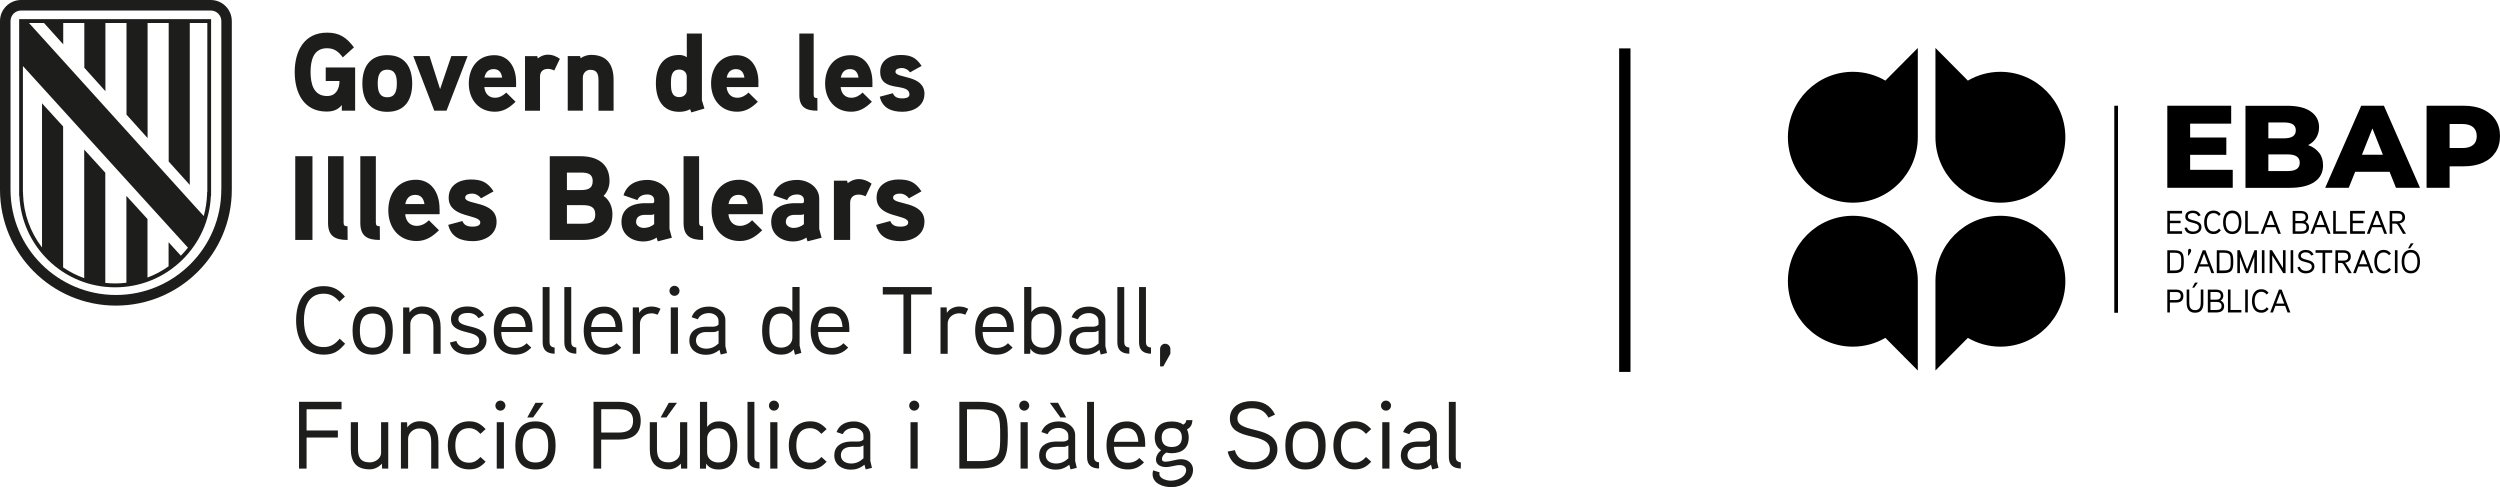
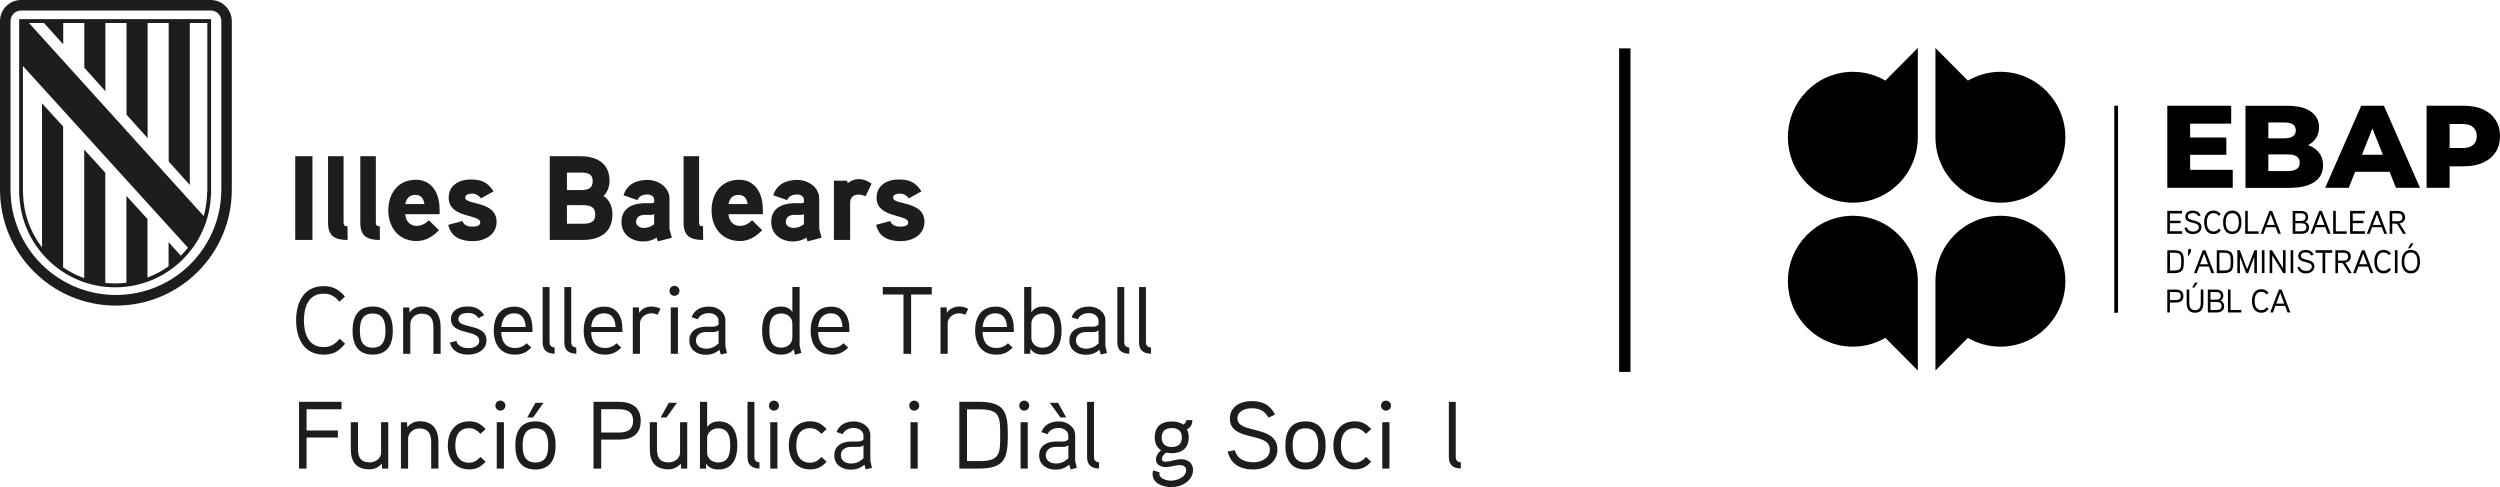
<svg xmlns="http://www.w3.org/2000/svg" id="Capa_2" data-name="Capa 2" viewBox="0 0 463.42 90.29">
  <defs>
    <style>
      .cls-1 {
        fill: #1d1d1b;
      }
    </style>
  </defs>
  <g id="Capa_1-2" data-name="Capa 1">
    <g>
      <rect x="300.14" y="8.97" width="2.1" height="59.97" />
      <rect x="391.92" y="19.6" width=".69" height="38.38" />
      <g>
        <path d="M370.81,64.26c-2.2,0-4.26-.6-6.03-1.63l-6.01,6.05v-16.55c0-6.7,5.39-12.13,12.04-12.13s12.04,5.43,12.04,12.13-5.39,12.13-12.04,12.13" />
        <path d="M343.46,13.31c2.2,0,4.26.6,6.03,1.63l6.01-6.05v16.55c0,6.7-5.39,12.13-12.04,12.13s-12.04-5.43-12.04-12.13,5.39-12.13,12.04-12.13" />
      </g>
      <polygon points="404.49 43.34 401.75 43.34 401.75 39.09 404.49 39.09 404.49 39.57 402.23 39.57 402.23 40.92 404.21 40.92 404.21 41.37 402.23 41.37 402.23 42.86 404.49 42.86 404.49 43.34" />
      <g>
        <path d="M406.57,43.39c-.86,0-1.45-.33-1.64-1.14l.46-.09c.14.58.65.77,1.18.77.46,0,1.03-.25,1.03-.81,0-1.16-2.52-.46-2.52-1.97,0-.76.68-1.11,1.37-1.11s1.17.24,1.48.86l-.42.19c-.24-.44-.57-.6-1.06-.6-.38,0-.89.15-.89.65,0,1.01,2.52.38,2.52,1.97,0,.82-.74,1.26-1.5,1.26" />
        <path d="M411.67,42.7c-.4.47-.72.69-1.35.69-1.26,0-1.74-1.05-1.74-2.18s.48-2.18,1.73-2.18c.6,0,.97.22,1.35.66l-.34.33c-.28-.32-.54-.51-1-.51-.99,0-1.24.91-1.24,1.7s.25,1.7,1.24,1.7c.47,0,.74-.21,1.01-.54l.34.32Z" />
        <path d="M413.79,39.52c-1,0-1.21.91-1.21,1.7s.21,1.7,1.21,1.7,1.22-.91,1.22-1.7-.21-1.7-1.22-1.7M413.79,43.39c-1.26,0-1.7-1.06-1.7-2.18s.44-2.18,1.7-2.18,1.7,1.06,1.7,2.18-.44,2.18-1.7,2.18" />
      </g>
      <polygon points="418.68 43.34 416.19 43.34 416.19 39.09 416.66 39.09 416.66 42.88 418.68 42.88 418.68 43.34" />
      <path d="M421.66,41.69l-.74-1.98-.74,1.98h1.49ZM422.79,43.34h-.51l-.45-1.22h-1.81l-.45,1.22h-.51l1.62-4.24h.5l1.62,4.24Z" />
      <path d="M426.57,41.39h-1.09v1.49h1.09c.5,0,.97-.12.97-.74s-.46-.75-.97-.75M426.48,39.55h-1v1.42h1.01c.49,0,.9-.13.9-.72s-.45-.71-.92-.71M426.57,43.34h-1.58v-4.24h1.47c.78,0,1.4.31,1.4,1.16,0,.32-.15.67-.53.88.49.19.69.6.69,1,0,.89-.63,1.2-1.46,1.2" />
      <path d="M430.88,41.69l-.74-1.98-.74,1.98h1.49ZM432.01,43.34h-.51l-.45-1.22h-1.81l-.45,1.22h-.51l1.62-4.24h.5l1.62,4.24Z" />
      <polygon points="435 43.34 432.5 43.34 432.5 39.09 432.98 39.09 432.98 42.88 435 42.88 435 43.34" />
      <polygon points="438.38 43.34 435.63 43.34 435.63 39.09 438.38 39.09 438.38 39.57 436.12 39.57 436.12 40.92 438.09 40.92 438.09 41.37 436.12 41.37 436.12 42.86 438.38 42.86 438.38 43.34" />
      <path d="M441.34,41.69l-.74-1.98-.74,1.98h1.49ZM442.47,43.34h-.51l-.45-1.22h-1.81l-.45,1.22h-.51l1.62-4.24h.5l1.62,4.24Z" />
      <g>
        <path d="M444.43,39.56h-.99v1.46h.99c.5,0,.89-.16.89-.74s-.4-.72-.89-.72M444.75,41.41c.11.09.22.23.3.36l.95,1.57h-.56l-.88-1.5c-.13-.21-.25-.39-.55-.39h-.56v1.89h-.48v-4.24h1.47c.79,0,1.38.35,1.38,1.19,0,.61-.37,1.02-1.06,1.12" />
        <path d="M404.17,47.25c-.17-.28-.51-.4-1.13-.4h-.8v3.29h.8c.63,0,.97-.12,1.13-.4.16-.27.16-.72.16-1.24s0-.97-.16-1.25M402.95,50.63h-1.2v-4.24h1.2c1.66,0,1.86.64,1.86,2.12s-.2,2.12-1.86,2.12" />
        <path d="M406.13,46.69l-.41.68h-.14s.03-.97.03-.97c0-.15.13-.28.28-.28s.29.13.28.27l-.04.3Z" />
      </g>
      <path d="M409.3,48.99l-.74-1.98-.74,1.98h1.49ZM410.43,50.63h-.51l-.45-1.22h-1.81l-.45,1.22h-.51l1.62-4.24h.5l1.62,4.24Z" />
      <path d="M413.34,47.25c-.17-.28-.51-.4-1.13-.4h-.8v3.29h.8c.63,0,.97-.12,1.13-.4.16-.27.16-.72.16-1.24s0-.97-.16-1.25M412.12,50.63h-1.2v-4.24h1.2c1.66,0,1.86.64,1.86,2.12s-.2,2.12-1.86,2.12" />
      <polygon points="418.36 50.63 417.88 50.63 417.88 47.59 416.73 50.63 416.36 50.63 415.21 47.6 415.21 50.63 414.73 50.63 414.73 46.38 415.2 46.38 416.54 49.91 417.9 46.38 418.36 46.38 418.36 50.63" />
      <rect x="419.28" y="46.38" width=".48" height="4.24" />
      <polygon points="423.67 50.63 423.24 50.63 421.2 47.33 421.2 50.63 420.72 50.63 420.72 46.38 421.16 46.38 423.19 49.69 423.19 46.38 423.67 46.38 423.67 50.63" />
      <rect x="424.61" y="46.38" width=".48" height="4.24" />
      <path d="M427.51,50.68c-.86,0-1.45-.33-1.64-1.14l.46-.09c.14.58.65.77,1.18.77.46,0,1.03-.25,1.03-.81,0-1.16-2.52-.46-2.52-1.97,0-.76.68-1.11,1.37-1.11s1.17.24,1.48.86l-.42.19c-.24-.44-.57-.6-1.06-.6-.38,0-.89.15-.89.65,0,1.01,2.52.38,2.52,1.97,0,.82-.74,1.26-1.5,1.26" />
      <polygon points="432.32 46.86 431.02 46.86 431.02 50.63 430.53 50.63 430.53 46.86 429.23 46.86 429.23 46.38 432.32 46.38 432.32 46.86" />
      <path d="M434.38,46.85h-.99v1.46h.99c.5,0,.89-.16.89-.74s-.4-.72-.89-.72M434.69,48.7c.11.09.22.23.3.36l.95,1.57h-.56l-.88-1.5c-.13-.21-.25-.39-.55-.39h-.56v1.89h-.48v-4.24h1.47c.79,0,1.38.35,1.38,1.19,0,.61-.37,1.02-1.06,1.12" />
      <path d="M438.8,48.99l-.74-1.98-.74,1.98h1.49ZM439.93,50.63h-.51l-.45-1.22h-1.81l-.45,1.22h-.51l1.62-4.24h.5l1.62,4.24Z" />
      <path d="M443.21,49.99c-.4.47-.72.69-1.35.69-1.26,0-1.74-1.05-1.74-2.18s.48-2.18,1.73-2.18c.6,0,.97.22,1.35.66l-.34.33c-.28-.32-.54-.51-1-.51-.99,0-1.24.91-1.24,1.7s.25,1.7,1.24,1.7c.47,0,.74-.21,1.01-.54l.34.32Z" />
      <rect x="443.94" y="46.38" width=".48" height="4.24" />
      <g>
        <path d="M447.41,45.1l-.66.93h-.37l.51-.93h.51ZM446.89,46.81c-1,0-1.21.91-1.21,1.7s.21,1.7,1.21,1.7,1.22-.91,1.22-1.7-.21-1.7-1.22-1.7M446.89,50.68c-1.26,0-1.7-1.06-1.7-2.18s.44-2.18,1.7-2.18,1.7,1.06,1.7,2.18-.44,2.18-1.7,2.18" />
        <path d="M403.32,54.14h-1.09v1.48h1.09c.5,0,.92-.13.92-.75s-.43-.74-.92-.74M403.34,56.08h-1.11v1.84h-.48v-4.24h1.58c.81,0,1.4.33,1.4,1.2s-.55,1.2-1.38,1.2" />
        <path d="M407.4,52.39l-.66.93h-.37l.51-.93h.52ZM408.44,56.13c0,1.08-.39,1.84-1.55,1.84s-1.55-.78-1.55-1.84v-2.46h.48v2.43c0,.72.17,1.39,1.07,1.39s1.06-.66,1.06-1.39v-2.43h.48v2.46Z" />
        <path d="M410.84,55.97h-1.09v1.49h1.09c.5,0,.97-.12.97-.74s-.46-.75-.97-.75M410.75,54.13h-1v1.42h1.01c.49,0,.9-.13.9-.72s-.45-.71-.92-.71M410.84,57.92h-1.58v-4.24h1.47c.78,0,1.4.31,1.4,1.16,0,.32-.14.67-.53.88.49.19.69.6.69,1,0,.89-.63,1.2-1.46,1.2" />
      </g>
      <polygon points="415.48 57.92 412.99 57.92 412.99 53.67 413.47 53.67 413.47 57.46 415.48 57.46 415.48 57.92" />
-       <rect x="416.19" y="53.67" width=".48" height="4.24" />
      <path d="M420.53,57.28c-.4.47-.72.69-1.35.69-1.26,0-1.74-1.05-1.74-2.18s.48-2.18,1.73-2.18c.6,0,.97.22,1.35.66l-.34.33c-.28-.32-.54-.51-1-.51-.99,0-1.24.91-1.24,1.7s.25,1.7,1.24,1.7c.47,0,.74-.21,1.01-.54l.34.32Z" />
      <path d="M423.42,56.28l-.74-1.98-.74,1.98h1.49ZM424.55,57.92h-.51l-.45-1.22h-1.81l-.45,1.22h-.51l1.62-4.24h.5l1.62,4.24Z" />
      <polygon points="413.88 31.48 413.88 34.81 401.75 34.81 401.75 19.6 413.59 19.6 413.59 22.92 405.98 22.92 405.98 25.49 412.69 25.49 412.69 28.7 405.98 28.7 405.98 31.48 413.88 31.48" />
      <path d="M426.3,30.16c0-1.03-.75-1.54-2.24-1.54h-3.58v3.09h3.58c1.5,0,2.24-.51,2.24-1.54M420.48,22.71v2.93h2.93c1.44,0,2.16-.49,2.16-1.48s-.72-1.46-2.16-1.46h-2.93ZM429.89,28.3c.49.64.73,1.42.73,2.34,0,1.33-.53,2.36-1.6,3.09-1.06.72-2.6,1.09-4.62,1.09h-8.16v-15.21h7.73c1.93,0,3.4.36,4.4,1.08,1.01.72,1.51,1.68,1.51,2.9,0,.73-.18,1.37-.53,1.95-.35.57-.85,1.03-1.5,1.36.86.3,1.54.78,2.03,1.42" />
      <path d="M441.71,28.68l-1.94-4.87-1.94,4.87h3.88ZM442.96,31.85h-6.39l-1.19,2.96h-4.36l6.67-15.21h4.21l6.69,15.21h-4.45l-1.19-2.96Z" />
      <g>
        <path d="M458.44,26.87c.45-.38.67-.93.67-1.64s-.22-1.26-.67-1.65c-.45-.39-1.11-.59-1.99-.59h-2.37v4.45h2.37c.88,0,1.54-.19,1.99-.58M460.27,20.28c1.01.46,1.78,1.11,2.33,1.96.55.85.82,1.84.82,2.99s-.27,2.14-.82,2.98c-.55.84-1.32,1.49-2.33,1.94-1.01.46-2.19.68-3.56.68h-2.63v3.98h-4.27v-15.21h6.91c1.37,0,2.55.23,3.56.68" />
        <path d="M370.81,13.31c-2.2,0-4.26.6-6.03,1.63l-6.01-6.05v16.55c0,6.7,5.39,12.13,12.04,12.13s12.04-5.43,12.04-12.13-5.39-12.13-12.04-12.13" />
        <path d="M343.46,64.26c2.2,0,4.26-.6,6.03-1.63l6.01,6.05v-16.55c0-6.7-5.39-12.13-12.04-12.13s-12.04,5.43-12.04,12.13,5.39,12.13,12.04,12.13" />
      </g>
      <g>
        <g>
-           <path class="cls-1" d="M60.38,12.51v2.5h2.55c0,1.45-.64,2.79-2.29,2.79-2.57,0-3.07-2.36-3.07-4.43s.47-4.43,3.05-4.43c1.38,0,2.14.65,2.93,1.7l2.06-1.86c-1.36-1.81-2.66-2.73-4.98-2.73-4.31,0-6,3.5-6,7.31s1.65,7.32,5.91,7.32c1.13,0,2.1-.29,2.82-1.21v1.04h2.47v-8.01h-5.46ZM76.41,15.48c0-3.01-1.34-5.26-4.62-5.26s-4.62,2.26-4.62,5.26,1.34,5.25,4.62,5.25,4.62-2.24,4.62-5.25M73.56,15.48c0,1.27-.24,2.55-1.77,2.55s-1.77-1.27-1.77-2.55.22-2.56,1.77-2.56,1.77,1.29,1.77,2.56M83.66,10.39l-2.08,6.13-1.96-6.13h-3.01l3.89,10.13h2.27l3.91-10.13h-3.03ZM95.67,15.25c0-2.97-1.52-5.02-4.03-5.02-3.09,0-4.74,2.36-4.74,5.25s1.77,5.23,4.84,5.23c1.55,0,2.7-.72,3.83-1.85l-1.73-1.7c-.5.51-1.22.96-2.08.96-1.22,0-1.88-.86-1.98-1.98h5.89v-.88h0ZM89.8,14.39c.17-.94.7-1.58,1.71-1.58s1.45.68,1.57,1.58h-3.28ZM103.79,10.91c-.72-.51-1.42-.78-2.22-.78-1.07,0-1.88.7-1.88.7l-.1-.43h-2.27v10.13h2.78v-6.34c0-.86.52-1.42,1.46-1.42.4,0,.81.12,1.19.29l1.03-2.15ZM113.74,14.82c0-2.8-1.19-4.65-4.2-4.65-.66,0-1.46.27-1.91.63l-.1-.41h-2.29v10.13h2.8v-6.13c0-.8.58-1.45,1.38-1.45,1.28,0,1.52.84,1.52,1.95v5.64h2.8v-5.7h-.01ZM130.58,20.11c-.04-.14-.47-1.45-.47-1.52V6.21h-2.8v4.39c-.45-.29-.91-.41-1.4-.41-3.17,0-4.33,2.42-4.33,5.25s1.14,5.29,4.33,5.29c.7,0,1.42-.14,2.02-.49l.21.6,2.45-.72h0ZM127.3,16.71c0,.8-.6,1.29-1.38,1.29-1.5,0-1.55-1.43-1.55-2.54s.04-2.56,1.55-2.56c.78,0,1.38.49,1.38,1.29v2.52h0ZM140.59,15.25c0-2.97-1.52-5.02-4.04-5.02-3.09,0-4.74,2.36-4.74,5.25s1.77,5.23,4.84,5.23c1.55,0,2.7-.72,3.83-1.85l-1.73-1.7c-.5.51-1.22.96-2.08.96-1.22,0-1.88-.86-1.98-1.98h5.89v-.88h0ZM134.71,14.39c.17-.94.7-1.58,1.71-1.58s1.45.68,1.57,1.58h-3.28ZM151.51,18.18c-.47,0-.68-.12-.68-.61V6.21h-2.66v11.4c0,2.29,1.24,2.91,3.36,2.91l-.02-2.34h0ZM161.72,15.25c0-2.97-1.52-5.02-4.03-5.02-3.09,0-4.74,2.36-4.74,5.25s1.77,5.23,4.84,5.23c1.55,0,2.7-.72,3.83-1.85l-1.73-1.7c-.5.51-1.22.96-2.08.96-1.22,0-1.88-.86-1.98-1.98h5.89v-.88h0ZM155.86,14.39c.17-.94.7-1.58,1.71-1.58s1.45.68,1.57,1.58h-3.28ZM171.37,17.43c0-3.65-5.38-2.83-5.38-4.12,0-.6.76-.7,1.19-.7.6,0,1.17.32,1.52.8l2.14-1.19c-1.03-1.56-2.02-2.03-3.93-2.03s-3.75.96-3.75,3.11c0,4.03,5.42,1.83,5.42,4.24,0,.62-.86.7-1.32.7-1.05,0-1.5-.35-1.75-.96l-2.43.65c.5,2.11,2.16,2.79,4.22,2.79s4.06-1.11,4.06-3.3" />
          <path class="cls-1" d="M57.92,28.95h-3.19v15.52h3.19v-15.52ZM64.42,41.94c-.51,0-.73-.13-.73-.67v-12.31h-2.88v12.36c0,2.49,1.34,3.16,3.63,3.16l-.02-2.53h0ZM70.4,41.94c-.51,0-.73-.13-.73-.67v-12.31h-2.88v12.36c0,2.49,1.34,3.16,3.63,3.16l-.02-2.53h0ZM81.48,38.76c0-3.22-1.65-5.44-4.37-5.44-3.34,0-5.13,2.55-5.13,5.69s1.92,5.67,5.24,5.67c1.68,0,2.92-.78,4.15-2l-1.87-1.85c-.53.55-1.32,1.04-2.25,1.04-1.32,0-2.03-.93-2.14-2.16h6.38v-.96h0ZM75.13,37.83c.18-1.02.76-1.71,1.85-1.71s1.56.73,1.7,1.71h-3.55ZM92.05,41.12c0-3.96-5.82-3.07-5.82-4.47,0-.65.83-.76,1.29-.76.65,0,1.27.36,1.65.87l2.32-1.29c-1.11-1.69-2.19-2.2-4.26-2.2s-4.06,1.04-4.06,3.38c0,3.85,5.86,3,5.86,4.6,0,.67-.93.76-1.42.76-1.14,0-1.63-.37-1.89-1.04l-2.63.71c.53,2.29,2.34,3.02,4.57,3.02s4.39-1.2,4.39-3.58M113.53,39.74c0-1.34-.51-2.67-1.65-3.42.73-.71,1.11-1.75,1.11-2.78,0-3.29-2.39-4.58-5.37-4.58h-5.71v15.52h6.06c3.14,0,5.55-1.29,5.55-4.73M109.87,33.56c0,1.45-1.01,1.67-2.21,1.67h-2.57v-3.24h2.57c1.18,0,2.21.18,2.21,1.58M110.34,39.76c0,1.53-1.09,1.71-2.37,1.71h-2.88v-3.44h2.88c1.27,0,2.37.2,2.37,1.73M124.1,42.4v-5.58c0-2.14-2.09-3.47-4.08-3.47-2.11,0-3.81.84-4.44,2.85l2.57.89c.33-.76,1.03-1.04,1.87-1.04.69,0,1.25.37,1.25,1.02v.31c0,.13-.09.27-.38.29,0,0-.93-.02-1.68,0-2.79.16-4.01,1.49-4.01,3.49,0,2.34,1.92,3.6,4.08,3.6.81,0,1.78-.24,2.43-.73l.22.71,2.61-.67-.45-1.67h0ZM121.26,41.56c-.56.45-1.2.69-1.92.69-.6,0-1.43-.35-1.43-1.09,0-.96.71-1.31,1.54-1.33h1.25c.22,0,.4-.04.56-.16v1.89h0ZM130.32,41.94c-.51,0-.73-.13-.73-.67v-12.31h-2.88v12.36c0,2.49,1.34,3.16,3.63,3.16l-.02-2.53h0ZM141.4,38.76c0-3.22-1.65-5.44-4.37-5.44-3.34,0-5.13,2.55-5.13,5.69s1.92,5.67,5.24,5.67c1.68,0,2.92-.78,4.15-2l-1.87-1.85c-.53.55-1.32,1.04-2.25,1.04-1.32,0-2.03-.93-2.14-2.16h6.38v-.96h0ZM135.04,37.83c.18-1.02.76-1.71,1.85-1.71s1.56.73,1.7,1.71h-3.55ZM151.86,42.4v-5.58c0-2.14-2.09-3.47-4.08-3.47-2.12,0-3.81.84-4.44,2.85l2.57.89c.33-.76,1.03-1.04,1.87-1.04.69,0,1.25.37,1.25,1.02v.31c0,.13-.09.27-.38.29,0,0-.93-.02-1.68,0-2.79.16-4.01,1.49-4.01,3.49,0,2.34,1.92,3.6,4.08,3.6.81,0,1.78-.24,2.43-.73l.22.71,2.61-.67-.45-1.67h0ZM149.02,41.56c-.56.45-1.2.69-1.92.69-.6,0-1.43-.35-1.43-1.09,0-.96.71-1.31,1.54-1.33h1.25c.22,0,.4-.04.56-.16v1.89h0ZM161.58,34.05c-.78-.55-1.54-.85-2.41-.85-1.16,0-2.03.76-2.03.76l-.11-.47h-2.45v10.98h3.01v-6.87c0-.93.55-1.53,1.58-1.53.42,0,.87.13,1.29.31l1.11-2.34h0ZM171.37,41.12c0-3.96-5.82-3.07-5.82-4.47,0-.65.83-.76,1.29-.76.65,0,1.27.36,1.65.87l2.32-1.29c-1.11-1.69-2.19-2.2-4.26-2.2s-4.06,1.04-4.06,3.38c0,3.85,5.86,3,5.86,4.6,0,.67-.93.76-1.42.76-1.14,0-1.63-.37-1.9-1.04l-2.63.71c.53,2.29,2.34,3.02,4.57,3.02s4.39-1.2,4.39-3.58" />
          <path class="cls-1" d="M41.02,35.15c0,10.79-8.75,19.53-19.53,19.53S1.95,45.94,1.95,35.15V3.91c0-1.08.87-1.96,1.96-1.96h35.16c1.08,0,1.96.87,1.96,1.96v31.25h0ZM39.07,0H3.91C1.75,0,0,1.75,0,3.91v31.25c0,11.87,9.62,21.49,21.49,21.49s21.48-9.62,21.48-21.49V3.91c0-2.16-1.75-3.91-3.91-3.91" />
          <path class="cls-1" d="M38.4,35.59h-.01v.35c-.05,1.4-.26,2.78-.62,4.11l-1.61-1.77L5.37,4.26h2.78l3.57,3.96v-3.96h3.91v8.3l3.91,4.34V4.26h3.91v16.99l3.91,4.35V4.26h3.91v25.68l3.91,4.34V4.26h3.25v31.32h0ZM4.26,12.25c3.42,3.76,30.09,33.13,30.1,33.13l.48.52c-.4.53-.85,1.02-1.32,1.5l-2.27-2.5v4.46c-1.21.87-2.52,1.57-3.91,2.09v-10.85l-3.91-4.29v16.1c-.69.09-1.4.13-2.1.13-.6,0-1.21-.04-1.81-.1v-20.42l-3.91-4.29v23.83c-1.38-.49-2.69-1.16-3.91-1.99v-26.13l-3.91-4.29v26.72c-2.19-2.84-3.42-6.29-3.52-9.93v-.35h-.02V12.25h-.01ZM39.13,36.3V3.55H3.55v32.76h.04c.21,4.52,2.1,8.73,5.34,11.9,3.34,3.26,7.75,5.05,12.41,5.05s9.07-1.79,12.41-5.05c3.24-3.16,5.14-7.38,5.34-11.9h.05Z" />
        </g>
        <g>
          <path class="cls-1" d="M63.97,63.72c-1.17,1.38-2.11,2.02-3.97,2.02-3.69,0-5.11-3.05-5.11-6.35s1.4-6.35,5.09-6.35c1.77,0,2.84.64,3.96,1.93l-1.01.96c-.81-.92-1.6-1.49-2.94-1.49-2.91,0-3.65,2.64-3.65,4.95s.75,4.95,3.65,4.95c1.37,0,2.16-.6,2.98-1.56l1.01.94h0Z" />
          <path class="cls-1" d="M69.08,65.74c-2.75,0-3.73-1.91-3.73-4.45s.98-4.47,3.73-4.47,3.74,1.93,3.74,4.47-.99,4.45-3.74,4.45ZM69.08,58.12c-2.02,0-2.37,1.58-2.37,3.17s.35,3.16,2.37,3.16,2.37-1.56,2.37-3.16-.35-3.17-2.37-3.17Z" />
          <path class="cls-1" d="M81.67,65.58h-1.33v-4.84c0-1.51-.45-2.6-2.22-2.6-1.17,0-2.06.94-2.06,1.88v5.57h-1.33v-8.6h1.14l.04.96c.55-.81,1.49-1.14,2.27-1.14,2.52,0,3.5,1.55,3.5,3.9v4.88h0Z" />
          <path class="cls-1" d="M86.9,65.74c-1.67,0-3.09-.58-3.5-2.24l1.19-.3c.3.98,1.21,1.33,2.29,1.33.8,0,1.95-.32,1.95-1.37,0-2.16-5.23-.94-5.23-3.99,0-1.63,1.44-2.36,3-2.36,1.45,0,2.39.41,3.14,1.61l-1.04.57c-.46-.73-1.17-.98-1.98-.98-.65,0-1.75.18-1.75,1.15,0,1.88,5.21.71,5.21,3.93,0,1.74-1.65,2.63-3.27,2.63h0Z" />
          <path class="cls-1" d="M98.69,61.54h-5.78c.05,1.74.75,2.96,2.59,2.96.88,0,1.6-.32,2.11-.88l.87.81c-.81.85-1.72,1.31-2.98,1.31-2.73,0-3.97-1.9-3.97-4.45s1.15-4.45,3.83-4.45c2.24,0,3.34,1.74,3.34,4.06v.64h0ZM97.44,60.62c-.07-1.4-.6-2.54-2.13-2.54s-2.25,1.01-2.39,2.54h4.52Z" />
          <path class="cls-1" d="M102.83,65.57c-1.49-.04-2.24-.68-2.24-2.13v-10.23h1.28v10.23c0,.5.21.92.94.98v1.15Z" />
          <path class="cls-1" d="M106.85,65.57c-1.49-.04-2.24-.68-2.24-2.13v-10.23h1.28v10.23c0,.5.21.92.94.98v1.15Z" />
          <path class="cls-1" d="M115.36,61.54h-5.78c.05,1.74.75,2.96,2.59,2.96.88,0,1.6-.32,2.11-.88l.87.81c-.81.85-1.72,1.31-2.98,1.31-2.73,0-3.97-1.9-3.97-4.45s1.15-4.45,3.83-4.45c2.24,0,3.34,1.74,3.34,4.06v.64h0ZM114.11,60.62c-.07-1.4-.6-2.54-2.13-2.54s-2.25,1.01-2.39,2.54h4.52Z" />
          <path class="cls-1" d="M121.9,58.33c-.35-.14-.75-.25-1.14-.25-1.15,0-2.13.81-2.13,1.9v5.6h-1.33v-8.6h1.14l.04,1.03c.45-.78,1.4-1.19,2.29-1.19.58,0,1.14.14,1.67.42l-.53,1.08h0Z" />
          <path class="cls-1" d="M125.02,54.84c-.51,0-.92-.42-.92-.92,0-.53.41-.94.92-.94s.94.41.94.94c0,.5-.42.92-.94.92ZM125.67,65.58h-1.33v-8.6h1.33v8.6Z" />
          <path class="cls-1" d="M134.75,65.44l-1.15.28-.23-.87c-.8.65-1.6.92-2.5.92-1.68,0-3.09-.91-3.09-2.66,0-1.56,1.14-2.5,2.98-2.55.27-.01,1.33,0,1.33,0,.39-.01.8-.05,1.1-.39v-.71c0-.91-.94-1.42-1.75-1.42s-1.72.3-2.09,1.15l-1.15-.39c.53-1.4,1.72-1.97,3.28-1.97,1.45,0,2.98.99,2.98,2.52v4.79l.3,1.29h0ZM133.19,61.27c-.48.27-.68.28-1.03.28h-1.31c-.92.01-1.84.46-1.84,1.56s1.01,1.52,1.9,1.52,1.6-.32,2.29-.96v-2.41h0Z" />
          <path class="cls-1" d="M147.36,65.76l-.23-1.01c-.6.75-1.49.99-2.31.99-2.73,0-3.55-2.04-3.55-4.47s.87-4.45,3.57-4.45c.65,0,1.52.24,2.04.98v-4.6h1.34v10.85s.3,1.31.32,1.37l-1.19.34ZM146.88,59.99c0-1.15-.92-1.88-2.04-1.88-1.98,0-2.22,1.7-2.22,3.16s.23,3.17,2.2,3.17c1.11,0,2.06-.71,2.06-1.88v-2.57Z" />
          <path class="cls-1" d="M157.43,61.54h-5.78c.05,1.74.75,2.96,2.59,2.96.88,0,1.6-.32,2.11-.88l.87.81c-.81.85-1.72,1.31-2.98,1.31-2.73,0-3.97-1.9-3.97-4.45s1.15-4.45,3.83-4.45c2.24,0,3.34,1.74,3.34,4.06v.64h0ZM156.17,60.62c-.07-1.4-.6-2.54-2.13-2.54s-2.25,1.01-2.39,2.54h4.52Z" />
          <path class="cls-1" d="M172.72,54.59h-3.83v11h-1.42v-11h-3.83v-1.38h9.08v1.38h0Z" />
          <path class="cls-1" d="M178.94,58.33c-.35-.14-.75-.25-1.14-.25-1.15,0-2.13.81-2.13,1.9v5.6h-1.33v-8.6h1.14l.04,1.03c.45-.78,1.4-1.19,2.29-1.19.58,0,1.14.14,1.67.42l-.53,1.08h0Z" />
-           <path class="cls-1" d="M187.92,61.54h-5.78c.05,1.74.75,2.96,2.59,2.96.88,0,1.6-.32,2.11-.88l.87.81c-.81.85-1.72,1.31-2.98,1.31-2.73,0-3.97-1.9-3.97-4.45s1.15-4.45,3.83-4.45c2.24,0,3.34,1.74,3.34,4.06v.64h0ZM186.66,60.62c-.07-1.4-.6-2.54-2.13-2.54s-2.25,1.01-2.39,2.54h4.52,0Z" />
+           <path class="cls-1" d="M187.92,61.54h-5.78c.05,1.74.75,2.96,2.59,2.96.88,0,1.6-.32,2.11-.88l.87.81c-.81.85-1.72,1.31-2.98,1.31-2.73,0-3.97-1.9-3.97-4.45s1.15-4.45,3.83-4.45c2.24,0,3.34,1.74,3.34,4.06v.64h0ZM186.66,60.62c-.07-1.4-.6-2.54-2.13-2.54s-2.25,1.01-2.39,2.54Z" />
          <path class="cls-1" d="M193.25,65.74c-.76,0-1.74-.23-2.24-1.1l-.05.94h-1.11v-12.38h1.33v4.65c.62-.83,1.44-1.03,2.16-1.03,2.63,0,3.44,2.11,3.44,4.45s-.83,4.47-3.53,4.47h0ZM193.24,58.12c-1.11,0-2.06.71-2.06,1.88v2.57c0,1.19.96,1.88,2.06,1.88,1.97,0,2.22-1.74,2.22-3.16s-.25-3.17-2.22-3.17Z" />
          <path class="cls-1" d="M205.19,65.44l-1.15.28-.23-.87c-.8.65-1.6.92-2.5.92-1.68,0-3.09-.91-3.09-2.66,0-1.56,1.14-2.5,2.98-2.55.27-.01,1.33,0,1.33,0,.39-.01.8-.05,1.1-.39v-.71c0-.91-.94-1.42-1.75-1.42s-1.72.3-2.09,1.15l-1.15-.39c.53-1.4,1.72-1.97,3.28-1.97,1.45,0,2.98.99,2.98,2.52v4.79l.3,1.29h0ZM203.63,61.27c-.48.27-.68.28-1.03.28h-1.31c-.92.01-1.84.46-1.84,1.56s1.01,1.52,1.9,1.52,1.6-.32,2.29-.96v-2.41h0Z" />
          <path class="cls-1" d="M209.36,65.57c-1.49-.04-2.24-.68-2.24-2.13v-10.23h1.28v10.23c0,.5.21.92.94.98v1.15Z" />
          <path class="cls-1" d="M213.38,65.57c-1.49-.04-2.24-.68-2.24-2.13v-10.23h1.28v10.23c0,.5.21.92.94.98v1.15Z" />
-           <path class="cls-1" d="M216.95,65.58l-1.31,2.34h-.6v-3.21c0-.55.42-.99.92-.99.57,0,.99.45.99.99v.87Z" />
          <path class="cls-1" d="M63.3,75.87h-6.47v3.93h5.8v1.31h-5.8v5.75h-1.4v-12.38h7.88v1.38h0Z" />
          <path class="cls-1" d="M71.97,86.86h-1.14l-.04-.91c-.69.76-1.52,1.05-2.25,1.05-2.47,0-3.51-1.33-3.51-3.74v-5h1.33v4.93c0,1.52.42,2.52,2.2,2.52.94,0,2.08-.68,2.08-1.78v-5.67h1.33v8.6h0Z" />
          <path class="cls-1" d="M81.26,86.86h-1.33v-4.84c0-1.51-.45-2.6-2.22-2.6-1.17,0-2.06.94-2.06,1.88v5.57h-1.33v-8.6h1.14l.04.96c.55-.81,1.49-1.14,2.27-1.14,2.52,0,3.5,1.55,3.5,3.9v4.88h0Z" />
          <path class="cls-1" d="M89.06,80.43c-.57-.62-1.17-1.06-2.09-1.06-2.01,0-2.57,1.58-2.57,3.21s.57,3.19,2.57,3.19c.92,0,1.52-.45,2.09-1.06l.96.88c-.91.96-1.68,1.42-3.05,1.42-2.63,0-3.96-1.95-3.96-4.44s1.33-4.47,3.96-4.47c1.37,0,2.16.5,3.05,1.44l-.96.88h0Z" />
          <path class="cls-1" d="M92.75,76.12c-.51,0-.92-.42-.92-.92,0-.53.41-.94.92-.94s.94.41.94.94c0,.5-.42.92-.94.92ZM93.41,86.86h-1.33v-8.6h1.33v8.6Z" />
          <path class="cls-1" d="M99.25,87.03c-2.75,0-3.73-1.91-3.73-4.45s.98-4.47,3.73-4.47,3.74,1.93,3.74,4.47-.99,4.45-3.74,4.45ZM99.25,79.4c-2.02,0-2.37,1.58-2.37,3.17s.35,3.16,2.37,3.16,2.37-1.56,2.37-3.16-.35-3.17-2.37-3.17ZM100.75,74.67l-1.93,2.71h-1.08l1.51-2.71h1.51,0Z" />
          <path class="cls-1" d="M114.71,81.49h-3.27v5.37h-1.42v-12.38h4.65c2.37,0,4.1.96,4.1,3.51s-1.61,3.5-4.06,3.5h0ZM114.64,75.85h-3.19v4.33h3.19c1.47,0,2.71-.39,2.71-2.18s-1.26-2.14-2.71-2.14h0Z" />
          <path class="cls-1" d="M127.39,86.86h-1.14l-.04-.91c-.69.76-1.52,1.05-2.25,1.05-2.47,0-3.51-1.33-3.51-3.74v-5h1.33v4.93c0,1.52.42,2.52,2.2,2.52.94,0,2.08-.68,2.08-1.78v-5.67h1.33v8.6h0ZM125.49,74.67l-1.95,2.71h-1.08l1.51-2.71h1.52,0Z" />
          <path class="cls-1" d="M133.15,87.03c-.76,0-1.74-.23-2.24-1.1l-.05.94h-1.11v-12.38h1.33v4.65c.62-.83,1.44-1.03,2.16-1.03,2.63,0,3.44,2.11,3.44,4.45s-.83,4.47-3.53,4.47h0ZM133.14,79.4c-1.11,0-2.06.71-2.06,1.88v2.57c0,1.19.96,1.88,2.06,1.88,1.97,0,2.22-1.74,2.22-3.16s-.24-3.17-2.22-3.17Z" />
          <path class="cls-1" d="M140.8,86.85c-1.49-.04-2.24-.68-2.24-2.13v-10.23h1.28v10.23c0,.5.21.92.94.98v1.15Z" />
          <path class="cls-1" d="M143.46,76.12c-.52,0-.92-.42-.92-.92,0-.53.41-.94.92-.94s.94.41.94.94c0,.5-.42.92-.94.92ZM144.11,86.86h-1.33v-8.6h1.33v8.6Z" />
          <path class="cls-1" d="M152.27,80.43c-.57-.62-1.17-1.06-2.09-1.06-2.01,0-2.57,1.58-2.57,3.21s.57,3.19,2.57,3.19c.92,0,1.52-.45,2.09-1.06l.96.88c-.91.96-1.68,1.42-3.05,1.42-2.63,0-3.96-1.95-3.96-4.44s1.33-4.47,3.96-4.47c1.37,0,2.16.5,3.05,1.44l-.96.88h0Z" />
          <path class="cls-1" d="M161.62,86.73l-1.15.28-.23-.87c-.8.65-1.6.92-2.5.92-1.68,0-3.09-.91-3.09-2.66,0-1.56,1.14-2.5,2.98-2.55.27-.01,1.33,0,1.33,0,.39-.01.8-.05,1.1-.39v-.71c0-.91-.94-1.42-1.75-1.42s-1.72.3-2.09,1.15l-1.15-.39c.53-1.4,1.72-1.97,3.28-1.97,1.45,0,2.98.99,2.98,2.52v4.79l.3,1.29h0ZM160.06,82.56c-.48.27-.68.28-1.03.28h-1.32c-.92.01-1.84.46-1.84,1.56s1.01,1.52,1.9,1.52,1.6-.32,2.29-.96v-2.41Z" />
          <path class="cls-1" d="M169.46,76.12c-.52,0-.92-.42-.92-.92,0-.53.41-.94.92-.94s.94.41.94.94c0,.5-.42.92-.94.92ZM170.11,86.86h-1.33v-8.6h1.33v8.6Z" />
          <path class="cls-1" d="M181.36,86.86h-3.53v-12.38h3.53c4.88,0,5.46,1.86,5.46,6.19s-.58,6.19-5.46,6.19h0ZM184.94,77.03c-.5-.81-1.49-1.15-3.33-1.15h-2.36v9.59h2.36c1.84,0,2.84-.34,3.33-1.17.48-.78.46-2.11.46-3.62s.01-2.84-.46-3.65Z" />
          <path class="cls-1" d="M189.85,76.12c-.51,0-.92-.42-.92-.92,0-.53.41-.94.92-.94s.94.41.94.94c0,.5-.42.92-.94.92ZM190.51,86.86h-1.33v-8.6h1.33v8.6Z" />
          <path class="cls-1" d="M199.59,86.73l-1.15.28-.23-.87c-.8.65-1.6.92-2.5.92-1.68,0-3.09-.91-3.09-2.66,0-1.56,1.14-2.5,2.98-2.55.27-.01,1.33,0,1.33,0,.39-.01.8-.05,1.1-.39v-.71c0-.91-.94-1.42-1.75-1.42s-1.72.3-2.09,1.15l-1.15-.39c.53-1.4,1.72-1.97,3.28-1.97,1.45,0,2.98.99,2.98,2.52v4.79l.3,1.29h0ZM198.03,82.56c-.48.27-.68.28-1.03.28h-1.31c-.92.01-1.84.46-1.84,1.56s1.01,1.52,1.9,1.52,1.6-.32,2.29-.96v-2.41h0ZM197.64,77.38h-1.08l-1.95-2.71h1.52l1.51,2.71h0Z" />
          <path class="cls-1" d="M203.75,86.85c-1.49-.04-2.24-.68-2.24-2.13v-10.23h1.28v10.23c0,.5.21.92.94.98v1.15Z" />
-           <path class="cls-1" d="M212.27,82.82h-5.78c.05,1.74.75,2.96,2.59,2.96.88,0,1.6-.32,2.11-.88l.87.81c-.81.85-1.72,1.31-2.98,1.31-2.73,0-3.97-1.9-3.97-4.45s1.15-4.45,3.83-4.45c2.24,0,3.34,1.74,3.34,4.06v.64h0ZM211.01,81.9c-.07-1.4-.6-2.54-2.13-2.54s-2.25,1.01-2.39,2.54h4.52,0Z" />
          <path class="cls-1" d="M217.18,84.01c-.34,0-.6-.04-.98-.12-.42.27-.81.68-.81,1.19,0,.42.32.5.62.5,1.01,0,1.97-.46,2.96-.46,1.22,0,2.18.76,2.18,1.97,0,2.01-2.09,3.21-3.99,3.21-1.6,0-3.51-.68-3.51-2.43,0-.22.04-.46.11-.68l1.19.37c-.01.09-.04.18-.04.28,0,.87,1.29,1.26,2.14,1.26,1.17,0,2.82-.65,2.82-1.97,0-.64-.58-.92-1.1-.92-.91,0-1.74.37-2.63.37-.94,0-1.86-.41-1.86-1.37,0-.6.32-1.24.94-1.75-.88-.55-1.17-1.47-1.17-2.37,0-1.98,1.17-2.96,3.14-2.96.75,0,1.51.11,2.13.58.37-.18.55-.46.58-.83h1.14c-.04.68-.24,1.33-1.01,1.7.25.57.32,1.05.32,1.52,0,1.93-1.22,2.91-3.17,2.91h.01ZM217.22,79.35c-1.15,0-1.88.53-1.88,1.74s.69,1.77,1.86,1.77,1.88-.57,1.88-1.77-.71-1.74-1.86-1.74Z" />
          <path class="cls-1" d="M232.4,87.03c-2.52,0-4.26-.98-4.83-3.32l1.34-.27c.42,1.7,1.9,2.25,3.47,2.25,1.37,0,3.01-.73,3.01-2.36,0-3.39-7.41-1.34-7.41-5.75,0-2.22,1.98-3.23,4.03-3.23s3.44.71,4.34,2.5l-1.22.57c-.69-1.28-1.68-1.74-3.12-1.74-1.11,0-2.63.45-2.63,1.9,0,2.94,7.41,1.1,7.41,5.75,0,2.39-2.16,3.69-4.42,3.69h0Z" />
          <path class="cls-1" d="M241.99,87.03c-2.75,0-3.73-1.91-3.73-4.45s.98-4.47,3.73-4.47,3.74,1.93,3.74,4.47-.99,4.45-3.74,4.45ZM241.99,79.4c-2.02,0-2.37,1.58-2.37,3.17s.35,3.16,2.37,3.16,2.37-1.56,2.37-3.16-.35-3.17-2.37-3.17Z" />
          <path class="cls-1" d="M253.22,80.43c-.57-.62-1.17-1.06-2.09-1.06-2.01,0-2.57,1.58-2.57,3.21s.57,3.19,2.57,3.19c.92,0,1.52-.45,2.09-1.06l.96.88c-.91.96-1.68,1.42-3.05,1.42-2.63,0-3.96-1.95-3.96-4.44s1.33-4.47,3.96-4.47c1.37,0,2.16.5,3.05,1.44l-.96.88h0Z" />
          <path class="cls-1" d="M256.91,76.12c-.51,0-.92-.42-.92-.92,0-.53.41-.94.92-.94s.94.41.94.94c0,.5-.42.92-.94.92ZM257.56,86.86h-1.33v-8.6h1.33v8.6Z" />
-           <path class="cls-1" d="M266.64,86.73l-1.15.28-.23-.87c-.8.65-1.6.92-2.5.92-1.68,0-3.09-.91-3.09-2.66,0-1.56,1.14-2.5,2.98-2.55.27-.01,1.33,0,1.33,0,.39-.01.8-.05,1.1-.39v-.71c0-.91-.94-1.42-1.75-1.42s-1.72.3-2.09,1.15l-1.15-.39c.53-1.4,1.72-1.97,3.28-1.97,1.45,0,2.98.99,2.98,2.52v4.79l.3,1.29h0ZM265.08,82.56c-.48.27-.68.28-1.03.28h-1.31c-.92.01-1.84.46-1.84,1.56s1.01,1.52,1.9,1.52,1.6-.32,2.29-.96v-2.41h0Z" />
          <path class="cls-1" d="M270.81,86.85c-1.49-.04-2.24-.68-2.24-2.13v-10.23h1.28v10.23c0,.5.21.92.94.98v1.15Z" />
        </g>
      </g>
    </g>
  </g>
</svg>